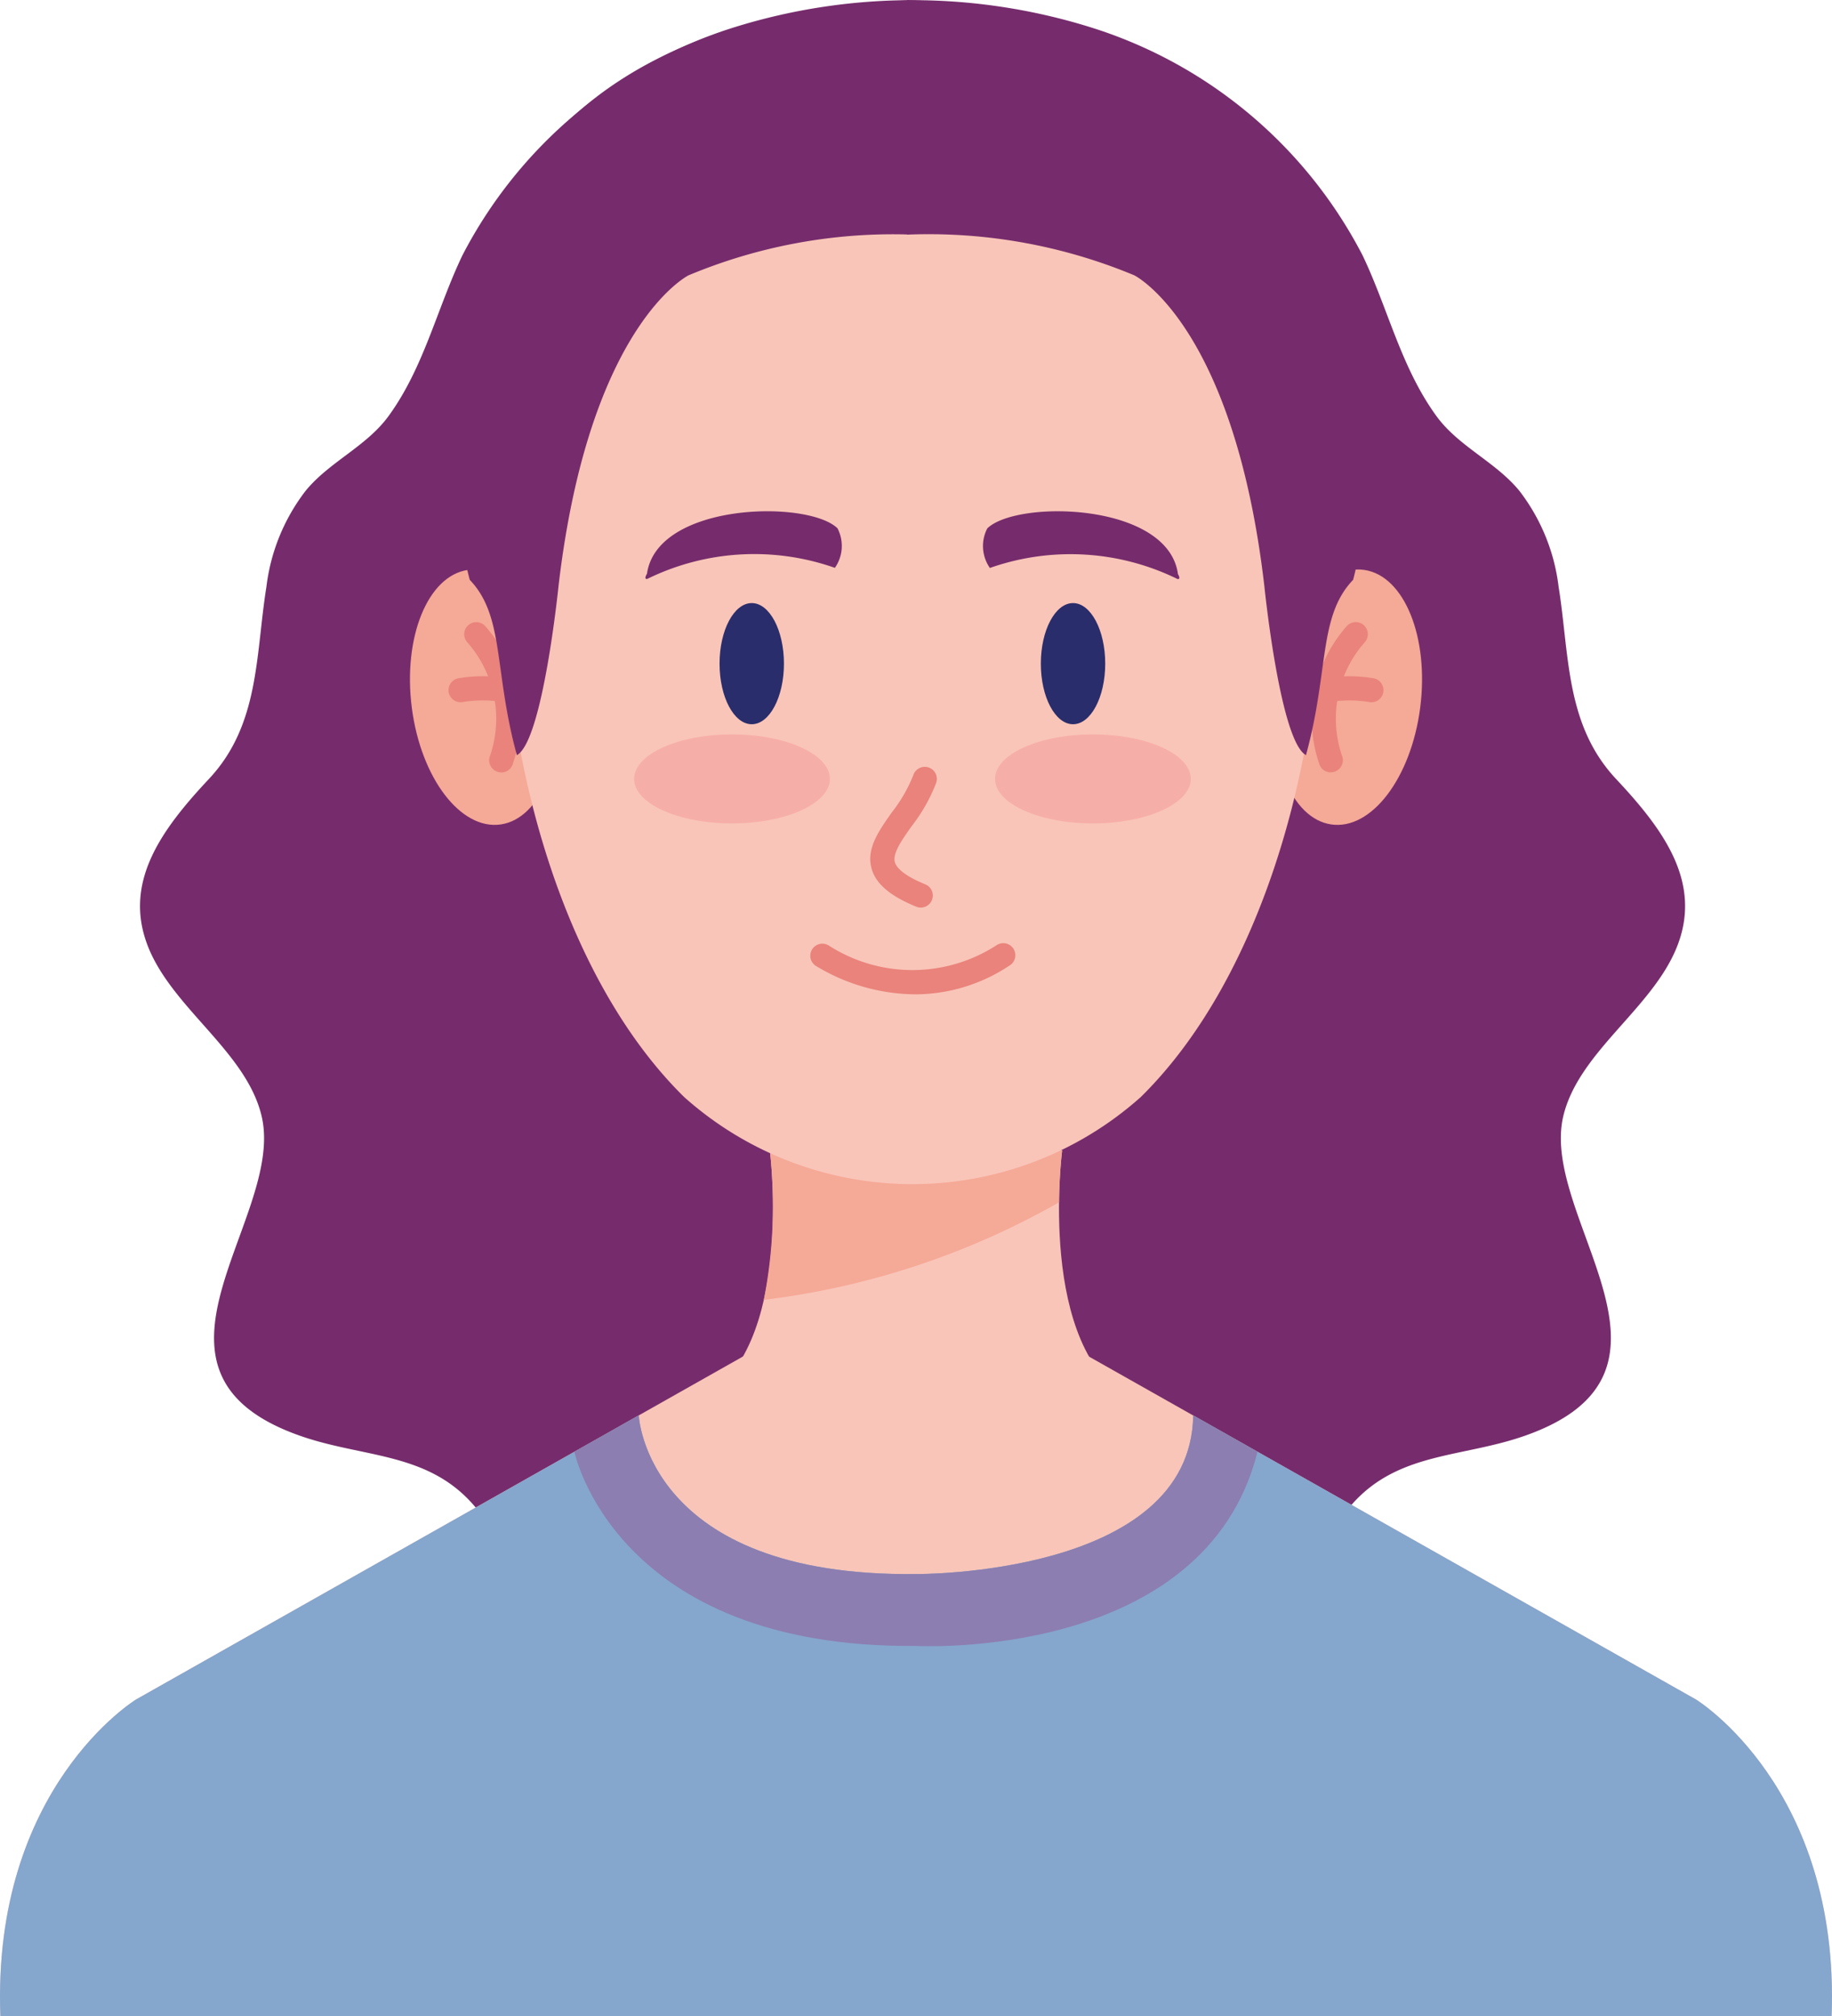
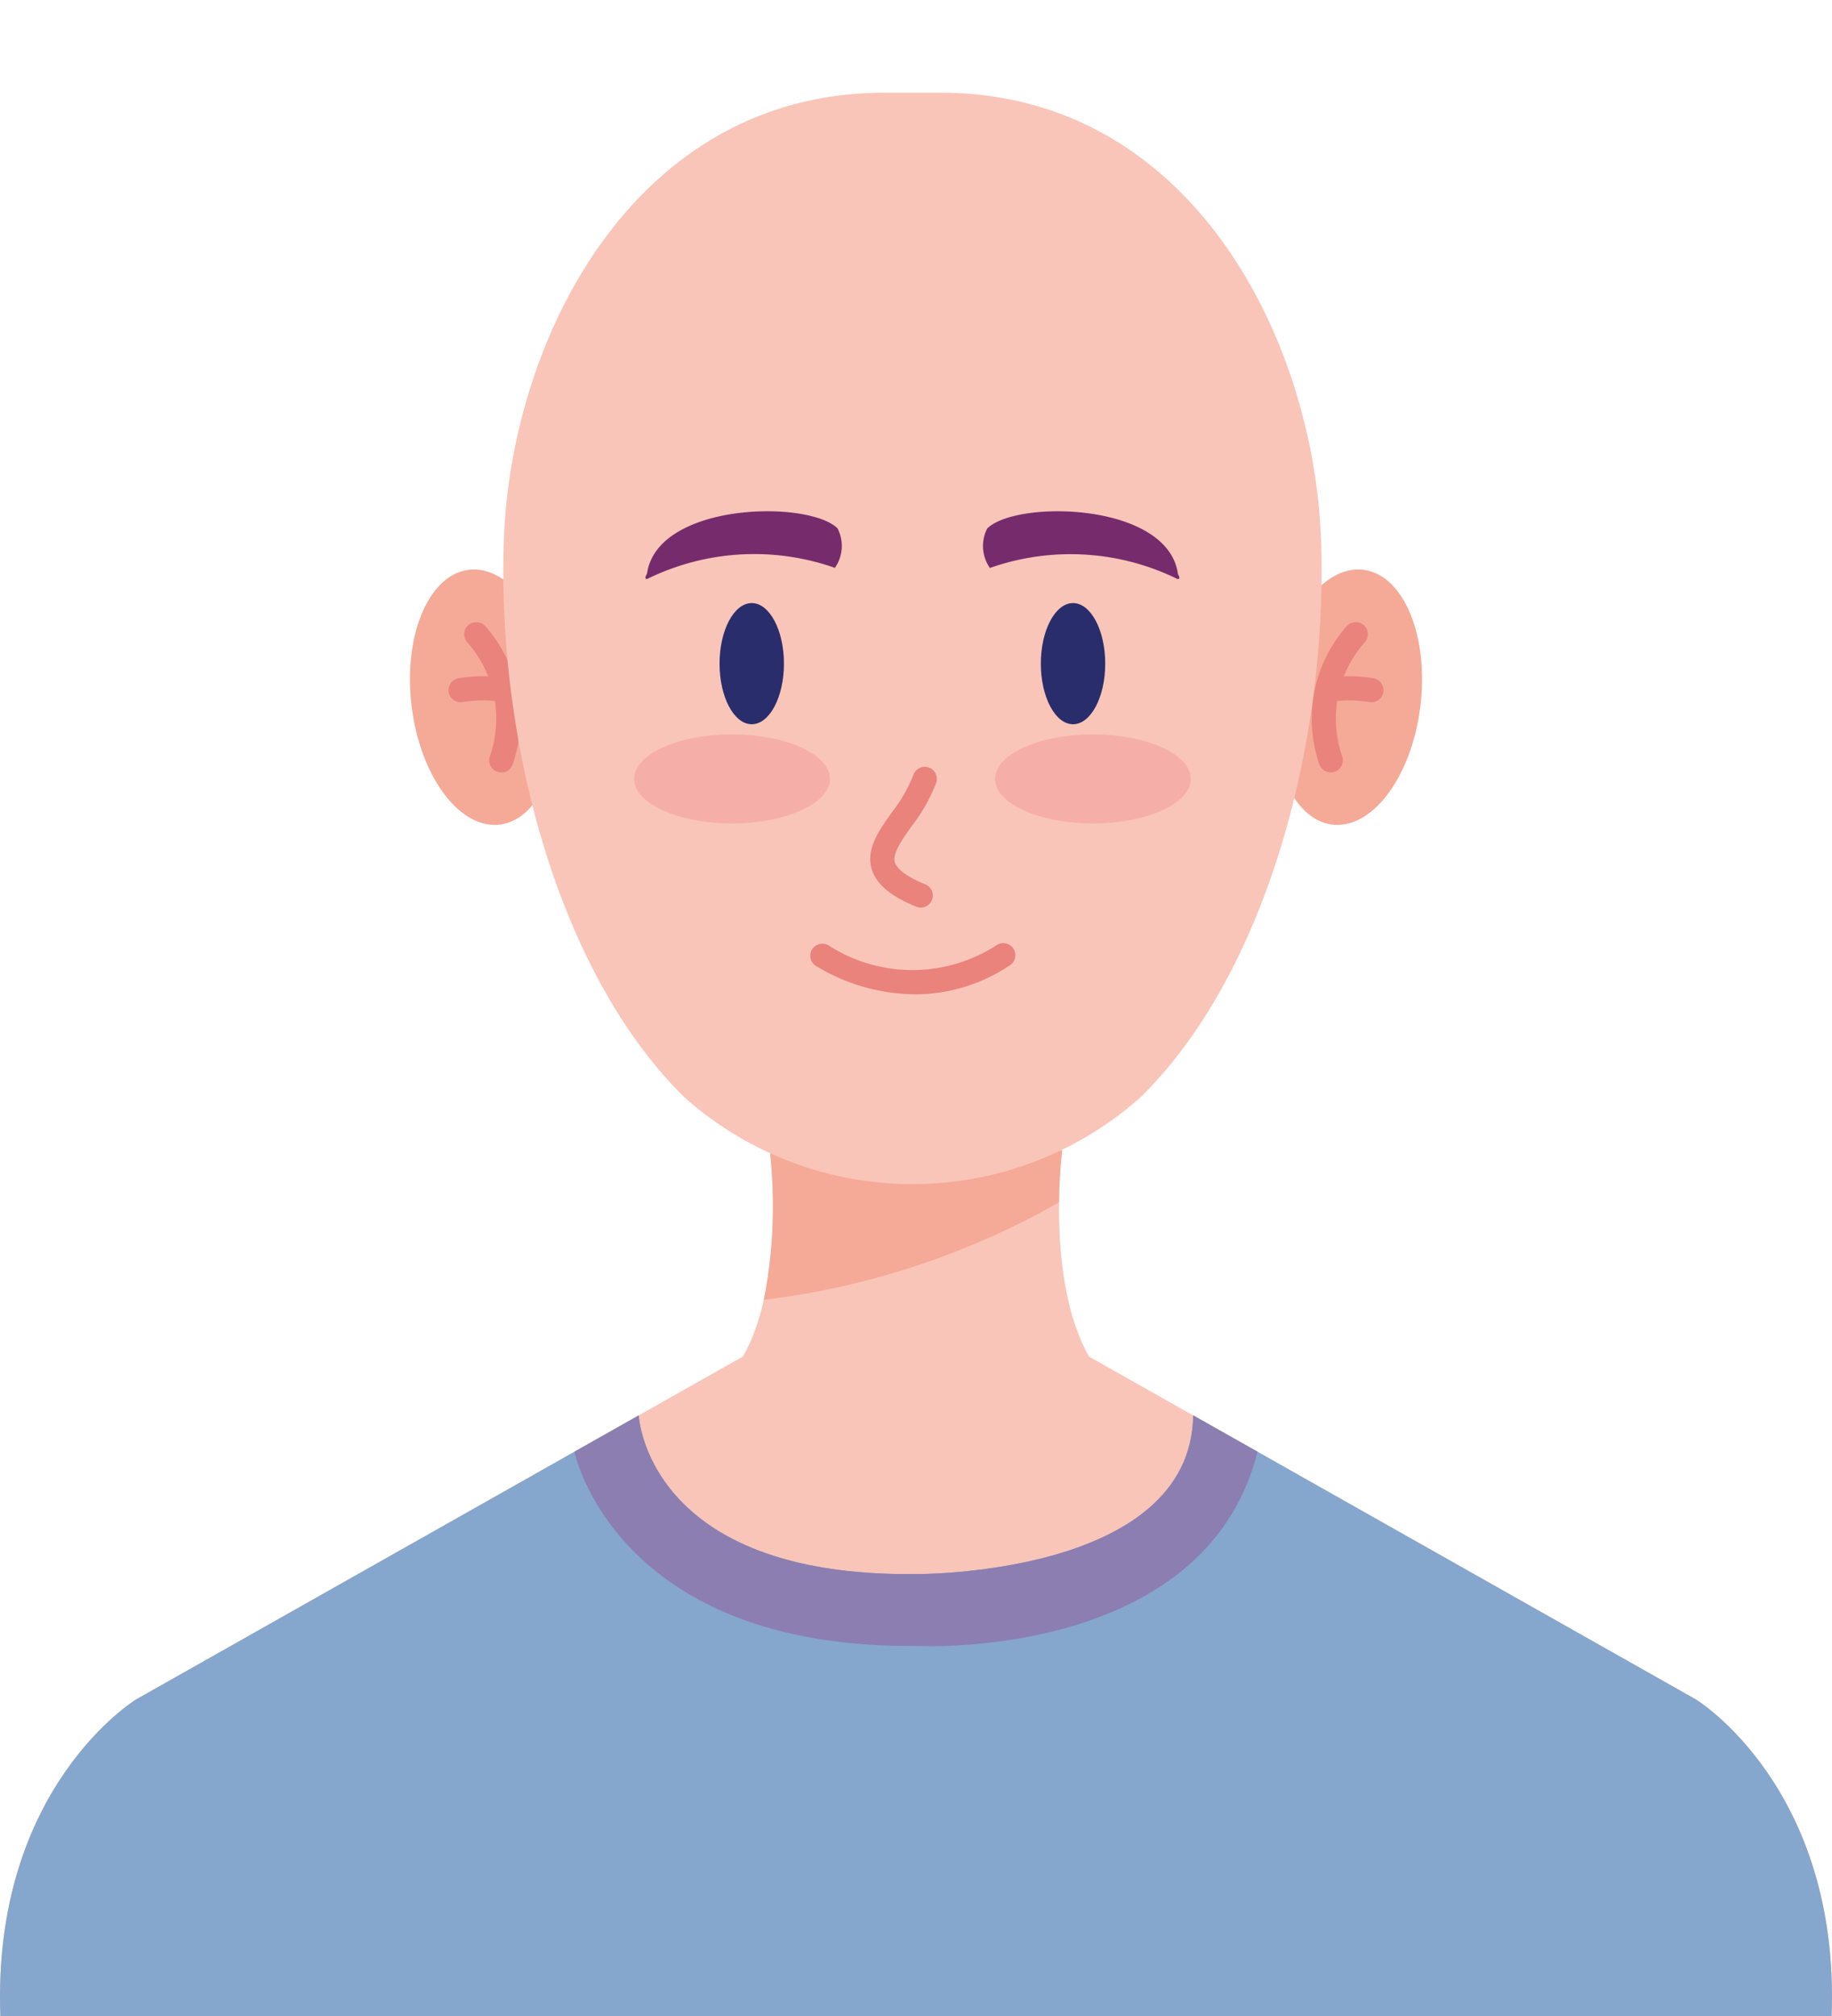
<svg xmlns="http://www.w3.org/2000/svg" id="Objeto_inteligente_vectorial" data-name="Objeto inteligente vectorial" width="70" height="77" viewBox="0 0 70 77">
  <defs>
    <clipPath id="clip-path">
      <rect id="Rectangle_23" data-name="Rectangle 23" width="70" height="77" fill="none" />
    </clipPath>
  </defs>
  <g id="Group_46" data-name="Group 46">
    <g id="Group_45" data-name="Group 45" clip-path="url(#clip-path)">
-       <path id="Path_47" data-name="Path 47" d="M64.061,36.2c1-2.451-.456-4.47-2.307-6.442-1.948-2.076-1.781-4.729-2.2-7.345a7.469,7.469,0,0,0-1.5-3.667c-.91-1.109-2.316-1.687-3.166-2.851-1.351-1.851-1.849-4.1-2.823-6.139A17.6,17.6,0,0,0,41.646,1.034a22.885,22.885,0,0,0-13.563,0A17.6,17.6,0,0,0,17.668,9.753c-.974,2.037-1.472,4.288-2.822,6.139-.85,1.164-2.256,1.742-3.166,2.851a7.467,7.467,0,0,0-1.5,3.667c-.419,2.616-.252,5.269-2.2,7.345-1.851,1.972-3.3,3.992-2.307,6.442.959,2.357,3.768,4,4.33,6.463.89,3.9-5.512,9.76,1.5,12.192,2.356.817,4.754.617,6.509,2.539,1.5,1.647,1.358,3.35,3.652,4.635,2.876,1.611,8.864,2.321,13.2,2.046,4.341.274,10.329-.436,13.2-2.046,2.295-1.286,2.149-2.989,3.653-4.635,1.755-1.922,4.154-1.723,6.509-2.539,7.013-2.432.611-8.292,1.5-12.192C60.293,40.2,63.1,38.555,64.061,36.2Z" fill="#762c6c" />
      <path id="Path_48" data-name="Path 48" d="M69.986,77C70.31,68.267,64.8,64.909,64.8,64.909l-23.2-13.1H28.392L5.2,64.909S-.31,68.267.014,77H69.986Z" fill="#f9c5b8" />
      <path id="Path_49" data-name="Path 49" d="M26.742,53.5H43.258c-3.66-1.974-2.673-9.562-2.673-9.562H29.415S30.4,51.53,26.742,53.5Z" fill="#f9c5b8" />
      <path id="Path_50" data-name="Path 50" d="M29.186,49.647a30.135,30.135,0,0,0,11.279-3.725,18.709,18.709,0,0,1,.119-1.98H29.415A18.777,18.777,0,0,1,29.186,49.647Z" fill="#f5a997" />
      <path id="Path_51" data-name="Path 51" d="M54.264,27.037c-.348,2.684-1.868,4.677-3.4,4.452S48.384,28.9,48.731,26.22s1.868-4.677,3.4-4.452S54.612,24.353,54.264,27.037Z" fill="#f5a997" />
      <path id="Path_52" data-name="Path 52" d="M50.847,29.5a.461.461,0,0,1-.447-.35,5.335,5.335,0,0,1,1.05-5.224.461.461,0,1,1,.7.6,4.408,4.408,0,0,0-.853,4.4.461.461,0,0,1-.448.571Z" fill="#e9837b" />
      <path id="Path_53" data-name="Path 53" d="M52.4,26.821a.464.464,0,0,1-.087-.008,4.714,4.714,0,0,0-1.511,0,.461.461,0,0,1-.171-.905,5.56,5.56,0,0,1,1.855,0,.461.461,0,0,1-.086.914Z" fill="#e9837b" />
      <path id="Path_54" data-name="Path 54" d="M15.736,27.037c.348,2.684,1.868,4.677,3.4,4.452s2.484-2.585,2.137-5.268-1.868-4.677-3.4-4.452S15.388,24.353,15.736,27.037Z" fill="#f5a997" />
      <path id="Path_55" data-name="Path 55" d="M19.153,29.5a.452.452,0,0,1-.111-.014.46.46,0,0,1-.337-.558,4.408,4.408,0,0,0-.853-4.4.461.461,0,1,1,.7-.6,5.335,5.335,0,0,1,1.05,5.224.461.461,0,0,1-.447.351" fill="#e9837b" />
      <path id="Path_56" data-name="Path 56" d="M17.6,26.821a.461.461,0,0,1-.086-.914,5.57,5.57,0,0,1,1.855,0,.461.461,0,1,1-.172.905,4.7,4.7,0,0,0-1.51,0A.474.474,0,0,1,17.6,26.821Z" fill="#e9837b" />
      <path id="Path_57" data-name="Path 57" d="M50.475,20.606C50.2,12.948,45.5,3.489,35.85,3.541H33.878c-9.647-.052-14.351,9.407-14.625,17.065-.275,7.7,2.087,16.572,6.886,21.293a13.1,13.1,0,0,0,17.451,0c4.8-4.72,7.161-13.6,6.886-21.293" fill="#f9c5b8" />
-       <path id="Path_58" data-name="Path 58" d="M34.655,0V.013C12.033,1.1,17.95,22.148,17.95,22.148c1.336,1.392.913,3.468,1.8,6.694.992-.533,1.592-6.469,1.592-6.469,1.169-9.966,4.965-11.856,4.965-11.856a20.251,20.251,0,0,1,8.35-1.562v.007a20.424,20.424,0,0,1,8.687,1.555s3.8,1.889,4.965,11.856c0,0,.6,5.936,1.592,6.469.886-3.225.463-5.3,1.8-6.694C51.7,22.148,57.67.9,34.655,0Z" fill="#762c6c" />
      <path id="Path_59" data-name="Path 59" d="M45.592,54.06,64.8,64.909S70.31,68.267,69.986,77H.014C-.31,68.267,5.2,64.909,5.2,64.909L24.407,54.06S24.686,60.241,35,60.12c0,0,10.5.094,10.591-6.06" fill="#85a6cd" />
      <path id="Path_60" data-name="Path 60" d="M48.049,55.448,45.592,54.06C45.5,60.213,35,60.12,35,60.12c-10.315.121-10.594-6.06-10.594-6.06l-2.458,1.388S23.483,62.966,35,62.865c0,0,11.032.614,13.049-7.418" fill="#8c7eb0" />
      <path id="Path_61" data-name="Path 61" d="M45.007,21.912c-.394-2.727-6.159-2.829-7.284-1.729a1.463,1.463,0,0,0,.1,1.51,9.277,9.277,0,0,1,7.17.423c.149.017.009-.2.009-.2" fill="#762c6c" />
      <path id="Path_62" data-name="Path 62" d="M24.721,21.912s-.14.222.01.2a9.276,9.276,0,0,1,7.17-.423,1.463,1.463,0,0,0,.1-1.51C30.88,19.084,25.114,19.185,24.721,21.912Z" fill="#762c6c" />
      <path id="Path_63" data-name="Path 63" d="M31.711,29.75c0,.937-1.674,1.7-3.741,1.7s-3.74-.76-3.74-1.7,1.674-1.7,3.74-1.7,3.741.76,3.741,1.7" fill="#f6afa8" />
      <path id="Path_64" data-name="Path 64" d="M45.5,29.75c0,.937-1.674,1.7-3.74,1.7s-3.74-.76-3.74-1.7,1.674-1.7,3.74-1.7,3.74.76,3.74,1.7" fill="#f6afa8" />
      <path id="Path_65" data-name="Path 65" d="M28.724,23.034c.679,0,1.23,1.036,1.23,2.314s-.551,2.314-1.23,2.314-1.23-1.036-1.23-2.314.551-2.314,1.23-2.314" fill="#2a2d6b" />
      <path id="Path_66" data-name="Path 66" d="M41,23.034c.679,0,1.23,1.036,1.23,2.314s-.551,2.314-1.23,2.314-1.23-1.036-1.23-2.314.551-2.314,1.23-2.314" fill="#2a2d6b" />
      <path id="Path_67" data-name="Path 67" d="M35.182,34.665a.459.459,0,0,1-.175-.035c-.992-.408-1.533-.866-1.7-1.441-.221-.759.263-1.444.776-2.169a5.685,5.685,0,0,0,.814-1.414.461.461,0,0,1,.876.288,6.45,6.45,0,0,1-.937,1.658c-.381.538-.74,1.047-.644,1.38.056.191.3.492,1.165.846a.461.461,0,0,1-.176.887Z" fill="#e9837b" />
      <path id="Path_68" data-name="Path 68" d="M34.965,37.978a7.407,7.407,0,0,1-3.813-1.1.461.461,0,0,1,.523-.759,5.918,5.918,0,0,0,6.388-.007.461.461,0,1,1,.5.773A6.521,6.521,0,0,1,34.965,37.978Z" fill="#e9837b" />
    </g>
  </g>
</svg>